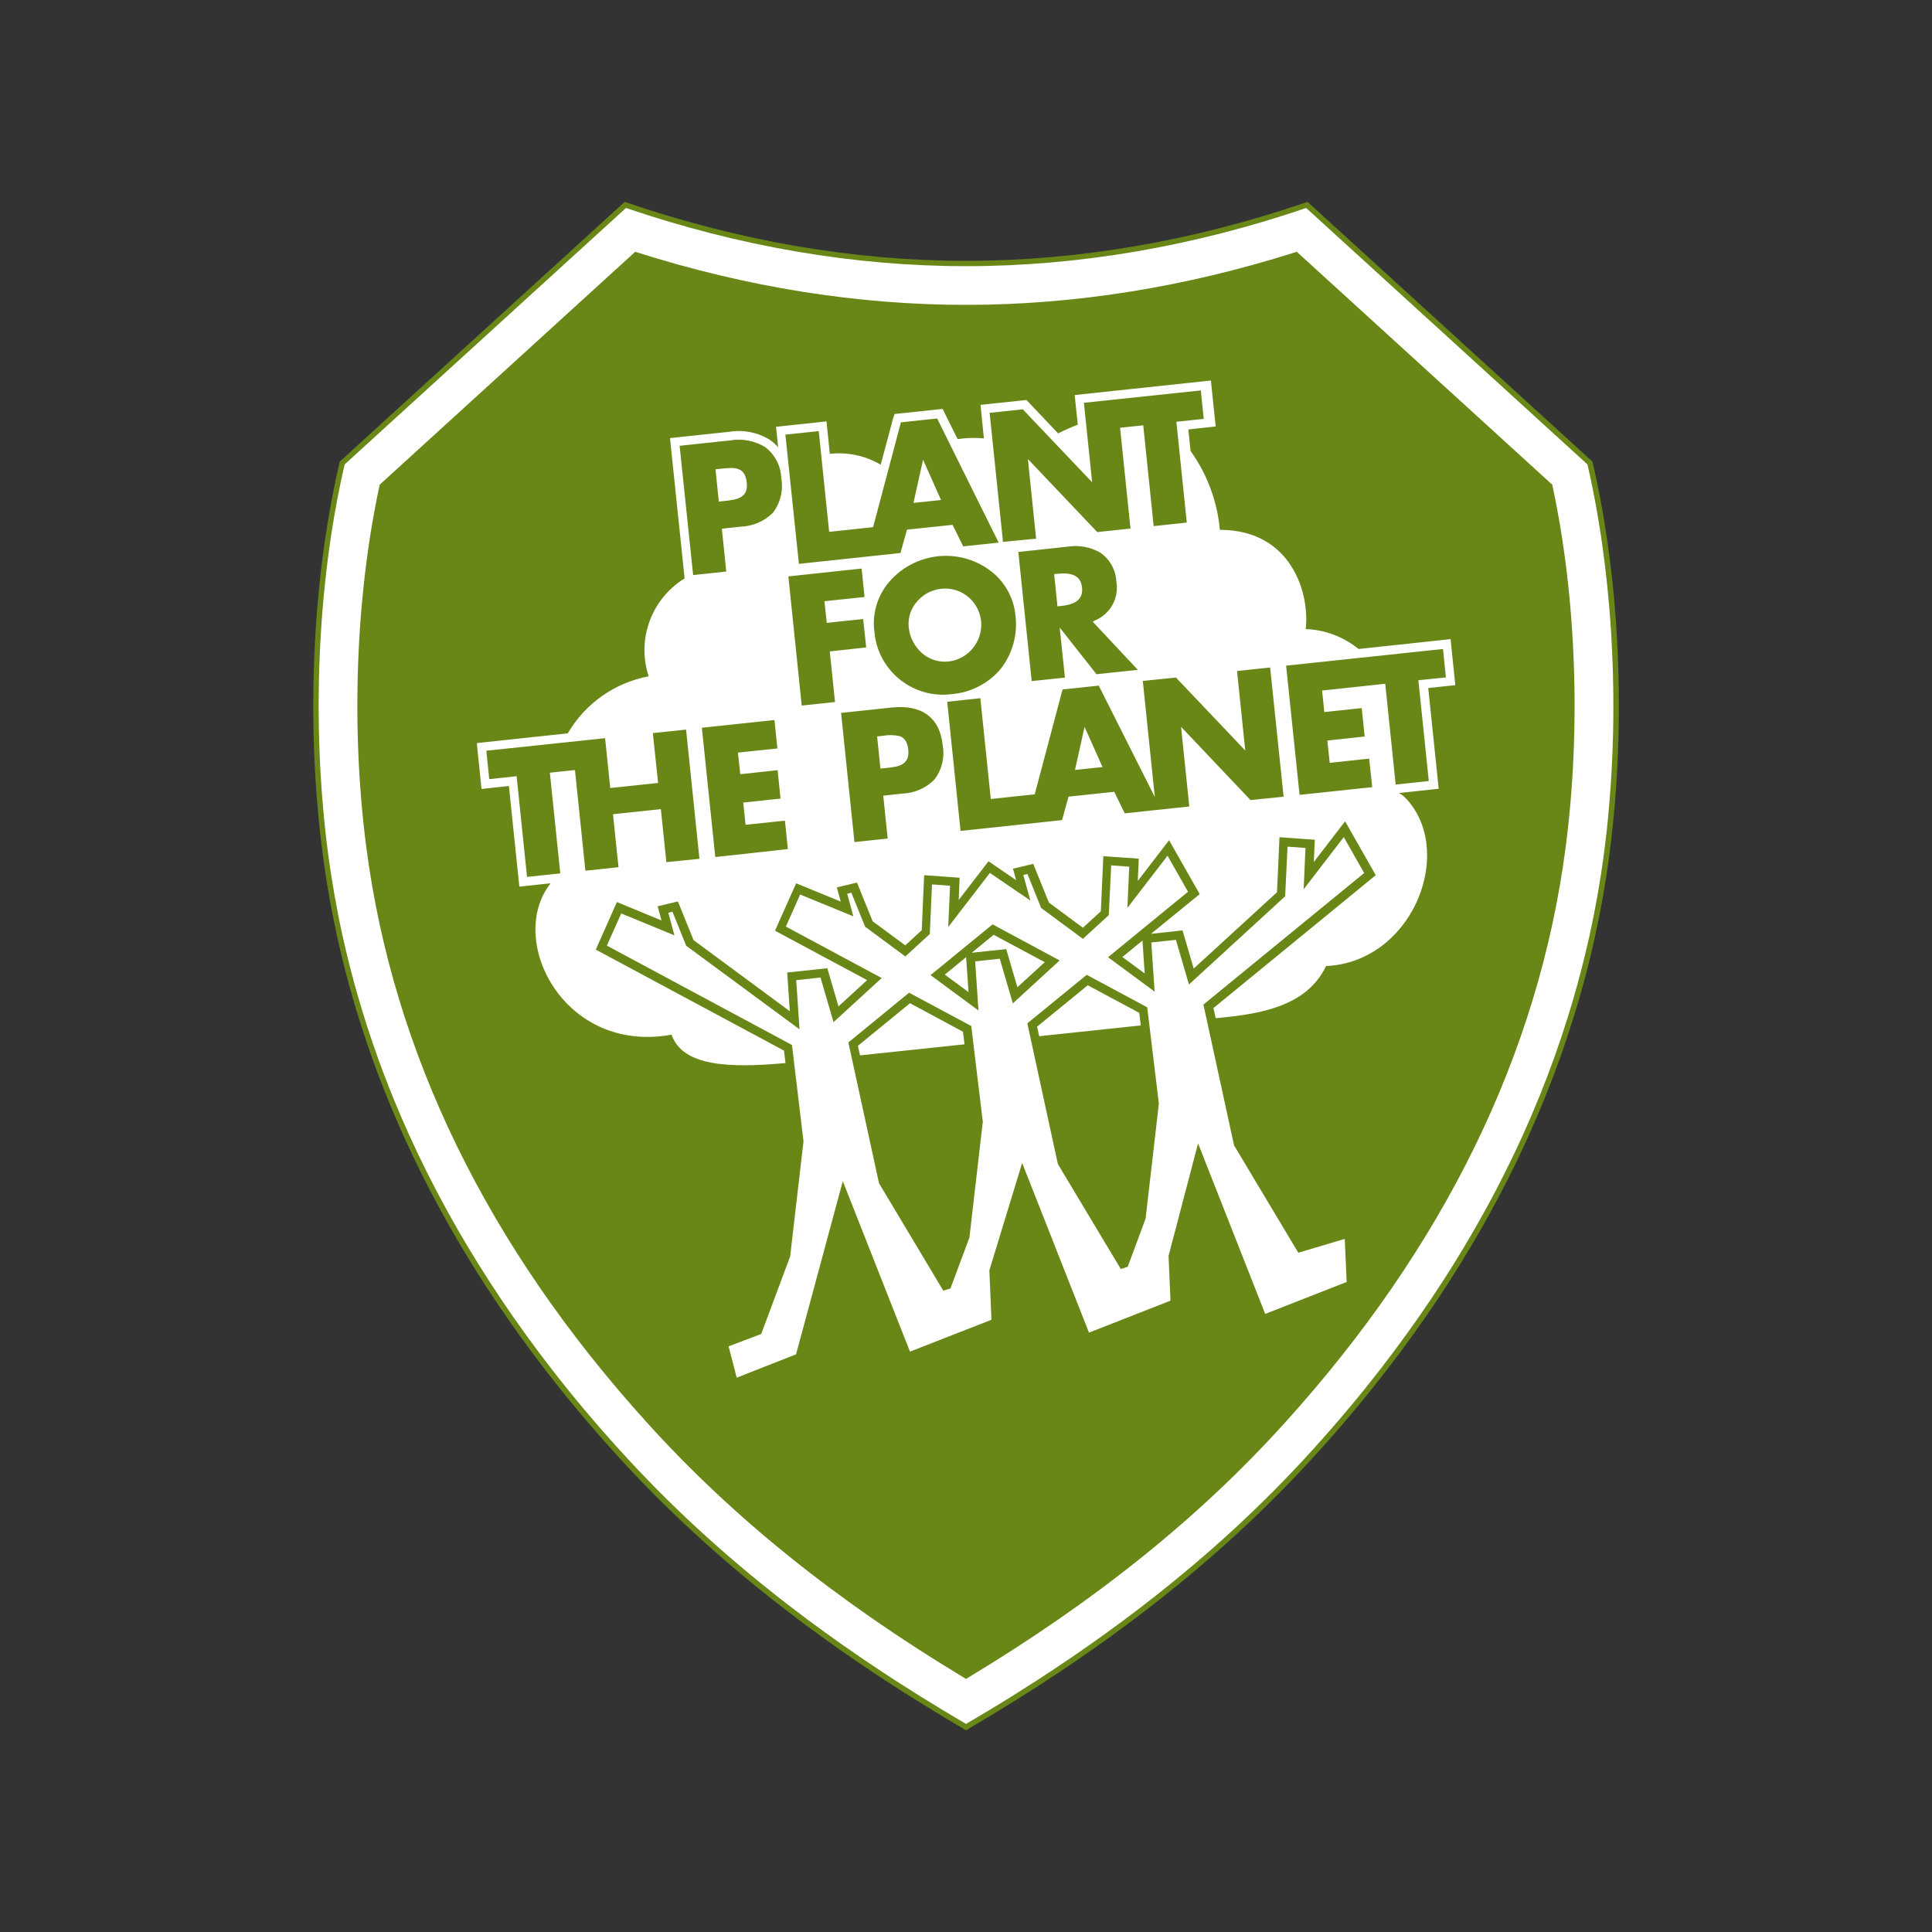
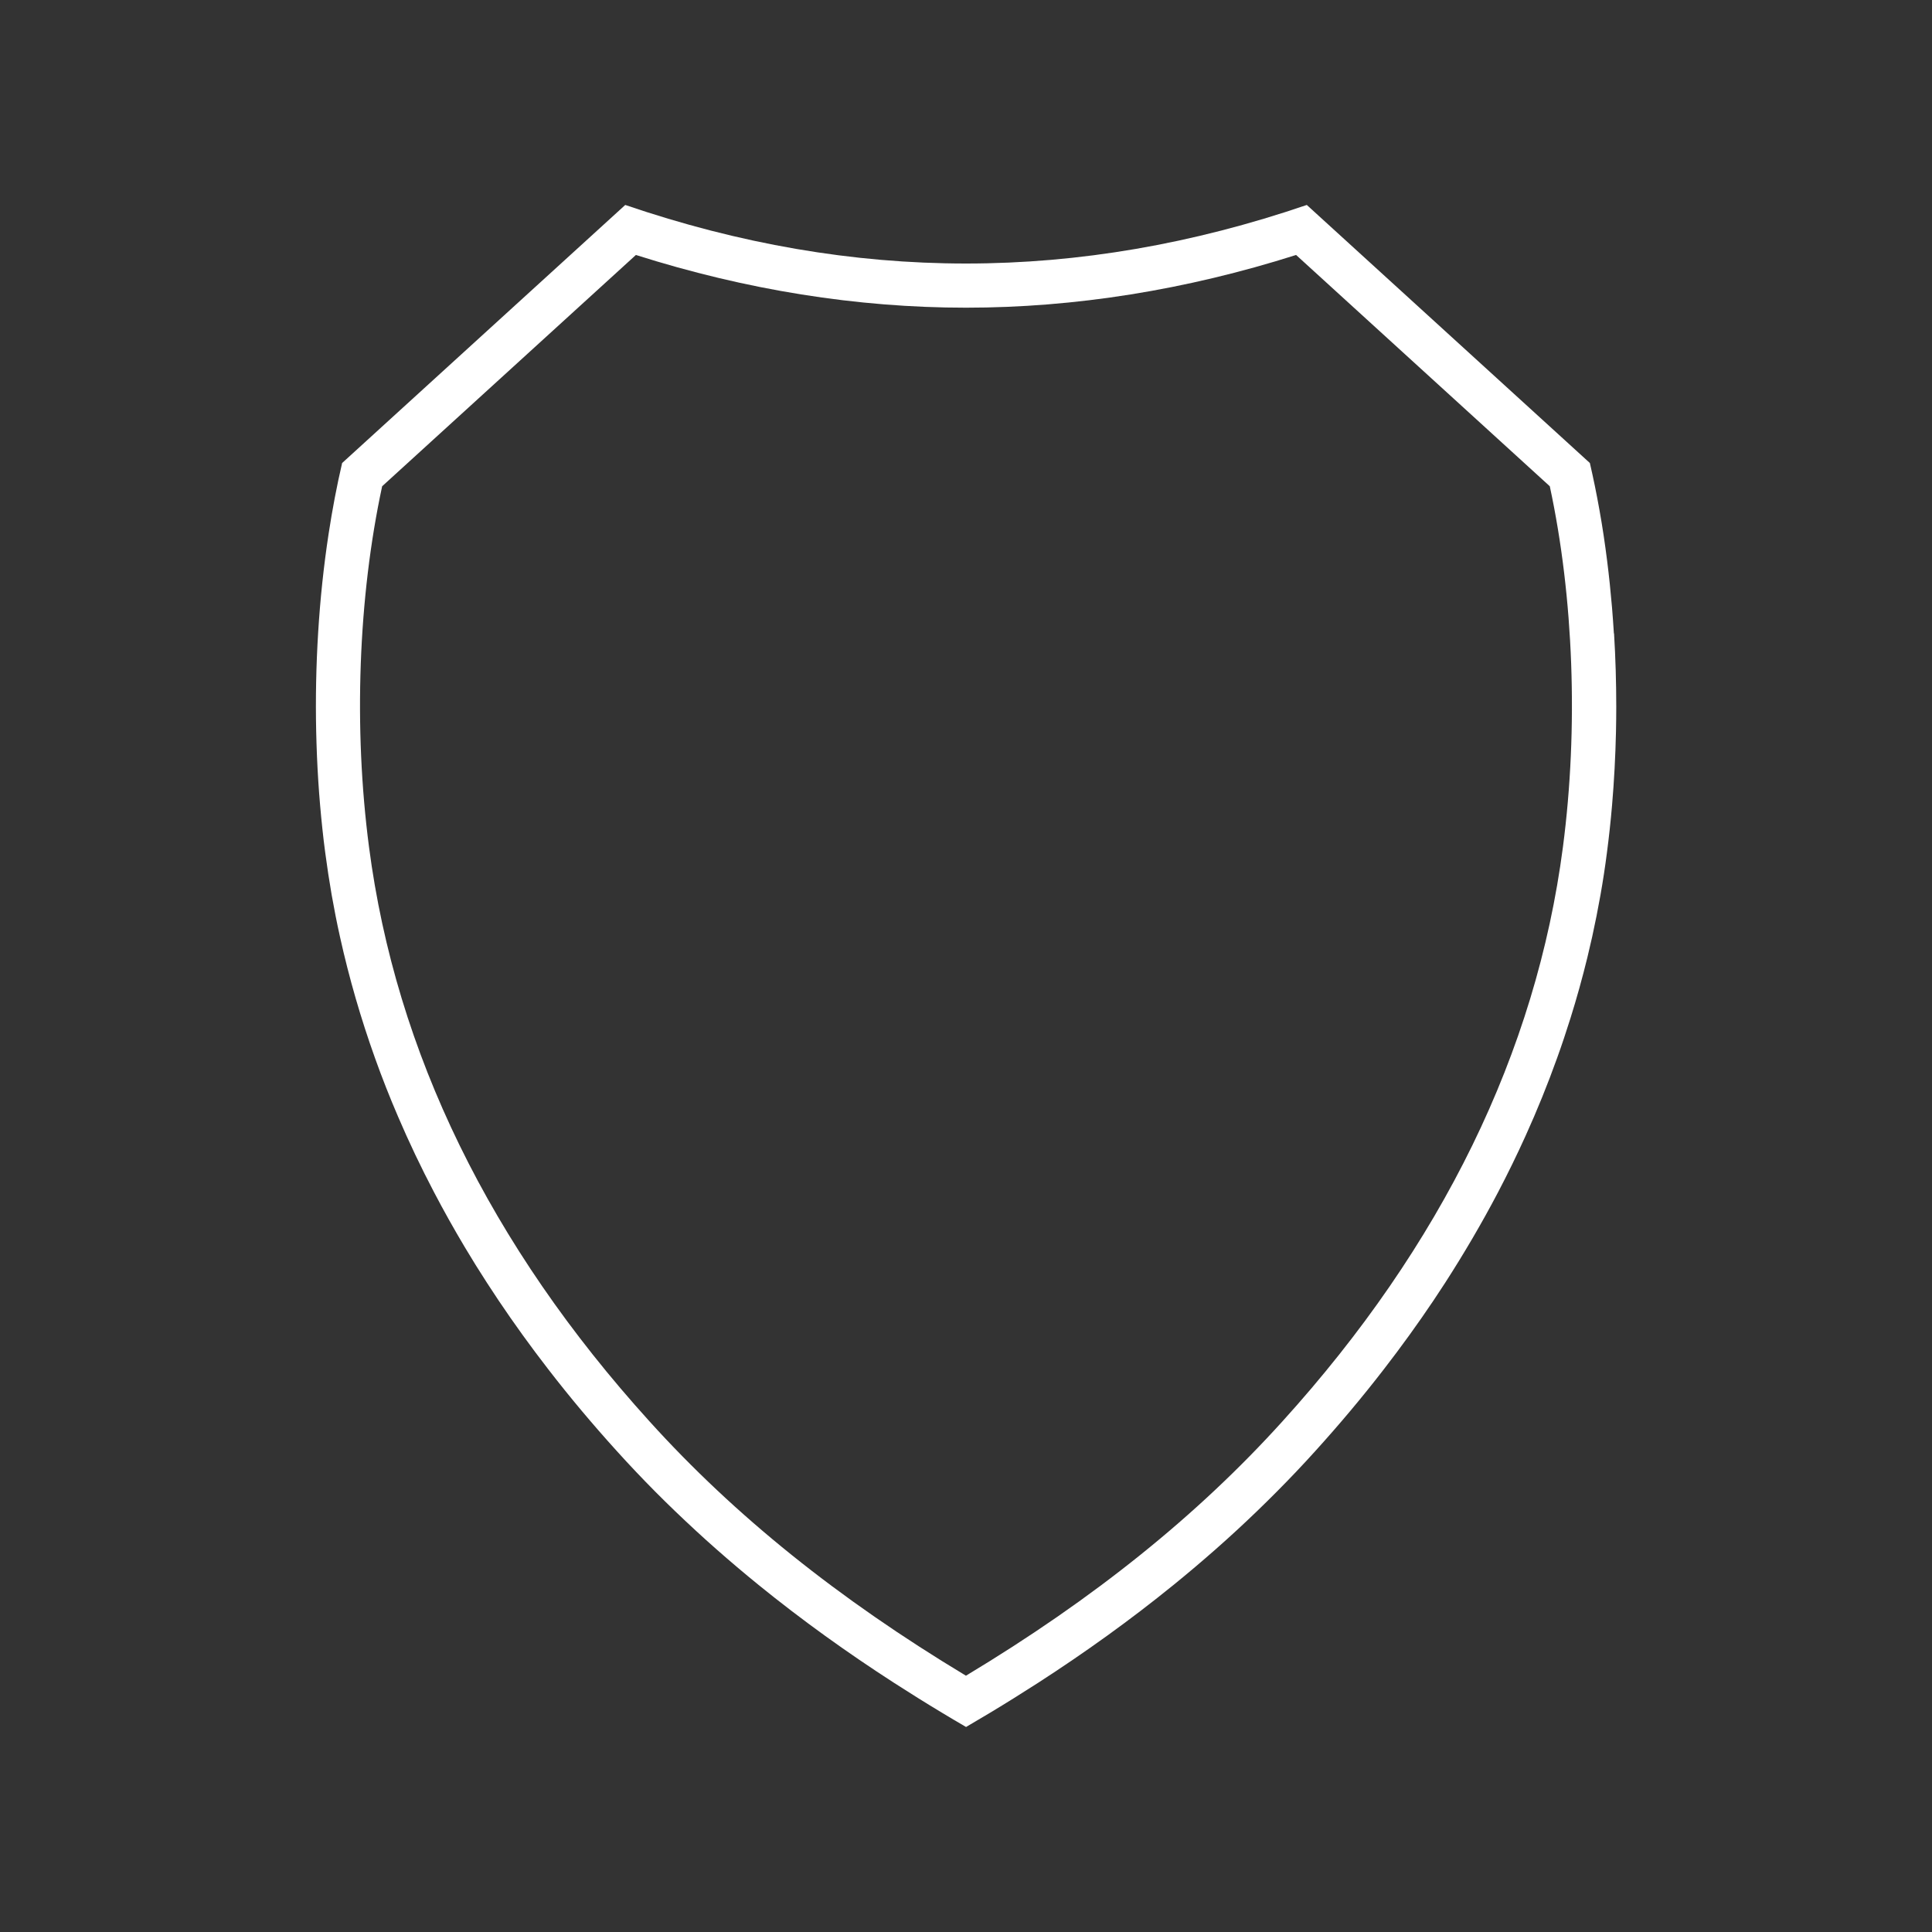
<svg xmlns="http://www.w3.org/2000/svg" id="Camada_4" data-name="Camada 4" viewBox="0 0 350 350">
  <rect x="0" y="0" width="350" height="350" fill="#333333" stroke="none" />
  <defs>
    <style>      .cls-1 {        fill: #688716;      }      .cls-1, .cls-2 {        stroke-width: 0px;      }      .cls-2 {        fill: #fff;      }    </style>
  </defs>
-   <path class="cls-1" d="M234.8,46.18c-19.96,6.34-40.05,9.55-59.8,9.55s-39.84-3.21-59.8-9.55l-45.97,41.9c-4.33,20.13-5.2,43.79-2.38,65.35,4.85,37.19,21.94,72.19,50.81,104.05,15.41,17.05,34.2,32.16,57.33,46.08,23.14-13.93,41.92-29.03,57.33-46.07,28.88-31.87,45.97-66.87,50.82-104.06,2.82-21.57,1.95-45.23-2.38-65.35l-45.96-41.9Z" />
  <g>
    <path class="cls-2" d="M292.37,114.75c-.1-1.58-.21-3.16-.34-4.73-.24-2.82-.53-5.62-.88-8.4-.39-3.12-.85-6.22-1.4-9.26-.51-2.88-1.09-5.71-1.73-8.48l-51.28-46.75c-20.7,7.07-41.22,10.61-61.74,10.61s-41.03-3.54-61.73-10.61l-51.29,46.75c-.97,4.16-1.78,8.45-2.45,12.83-.89,5.83-1.52,11.81-1.89,17.82-.37,6-.49,12.03-.36,18,.07,3.01.19,6,.38,8.96.19,2.94.44,5.85.75,8.72.15,1.43.32,2.86.51,4.27.34,2.57.73,5.13,1.17,7.67.45,2.54.94,5.06,1.5,7.56,1.66,7.5,3.79,14.83,6.35,21.98,1.28,3.58,2.67,7.11,4.17,10.59,1.99,4.65,4.17,9.22,6.52,13.7,1.76,3.36,3.62,6.68,5.57,9.95,1.3,2.18,2.64,4.34,4.03,6.48.69,1.07,1.39,2.13,2.1,3.19,2.84,4.23,5.84,8.38,8.98,12.44,3.92,5.08,8.07,10.02,12.42,14.82,1.14,1.26,2.29,2.51,3.46,3.74,2.33,2.46,4.71,4.86,7.14,7.19s4.9,4.62,7.42,6.84c2.52,2.22,5.08,4.39,7.69,6.51,7.82,6.35,16.02,12.24,24.55,17.74,2.84,1.83,5.72,3.63,8.63,5.38,1.45.88,2.92,1.74,4.39,2.6,1.47-.86,2.93-1.73,4.39-2.6,2.91-1.75,5.78-3.55,8.63-5.38,8.52-5.5,16.73-11.39,24.55-17.74,2.61-2.12,5.17-4.29,7.69-6.51,2.52-2.22,4.99-4.5,7.42-6.84s4.81-4.74,7.14-7.19c1.16-1.23,2.32-2.47,3.46-3.74,4.35-4.8,8.5-9.74,12.42-14.82,3.14-4.06,6.14-8.21,8.98-12.44.71-1.06,1.41-2.12,2.1-3.19,3.45-5.35,6.66-10.83,9.6-16.43,1.76-3.36,3.43-6.78,4.99-10.23,2.09-4.61,3.99-9.3,5.7-14.07.86-2.38,1.66-4.79,2.42-7.21,1.14-3.63,2.16-7.31,3.07-11.03.3-1.24.59-2.49.87-3.74.55-2.5,1.05-5.02,1.5-7.56s.84-5.09,1.17-7.67c.37-2.82.68-5.69.93-8.6.37-4.36.61-8.81.71-13.3.03-1.5.05-3,.05-4.5,0-4.43-.13-8.89-.4-13.32ZM283.14,153.44c-4.85,37.18-21.94,72.19-50.82,104.06-15.41,17.05-34.19,32.15-57.33,46.07-23.14-13.93-41.92-29.03-57.33-46.08-28.87-31.86-45.96-66.87-50.81-104.05-2.82-21.56-1.95-45.22,2.38-65.35l45.97-41.9c19.96,6.34,40.05,9.55,59.8,9.55s39.84-3.21,59.8-9.55l45.96,41.9c4.33,20.13,5.2,43.79,2.38,65.35Z" />
-     <path class="cls-1" d="M175,313.45l-.25-.15c-1.47-.86-2.94-1.73-4.39-2.61-2.93-1.77-5.84-3.58-8.64-5.39-8.78-5.67-17.06-11.65-24.59-17.77-2.63-2.13-5.22-4.33-7.71-6.52-2.53-2.24-5.03-4.54-7.44-6.86-2.44-2.35-4.84-4.77-7.15-7.21-1.17-1.23-2.32-2.48-3.46-3.74-4.38-4.84-8.57-9.83-12.44-14.84-3.16-4.09-6.19-8.28-9-12.47-.71-1.06-1.41-2.13-2.11-3.2-1.38-2.13-2.74-4.32-4.03-6.49-1.96-3.29-3.84-6.64-5.59-9.98-2.37-4.51-4.57-9.14-6.54-13.74-1.5-3.5-2.91-7.08-4.18-10.62-2.59-7.23-4.74-14.64-6.37-22.04-.55-2.5-1.06-5.05-1.5-7.58-.45-2.54-.84-5.13-1.17-7.69-.19-1.41-.35-2.84-.51-4.28-.31-2.86-.56-5.8-.75-8.74s-.32-5.96-.38-8.98c-.13-6.02,0-12.08.36-18.04.38-6.09,1.01-12.1,1.89-17.87.68-4.42,1.5-8.75,2.46-12.87l.04-.15,51.62-47.05.28.1c20.55,7.02,41.27,10.58,61.57,10.58s41.02-3.56,61.57-10.58l.28-.1,51.61,47.05.04.15c.64,2.75,1.22,5.61,1.74,8.51.52,2.95.99,6.07,1.4,9.29.36,2.85.66,5.68.88,8.42.13,1.58.24,3.16.34,4.74h0c.27,4.44.4,8.93.4,13.35,0,1.5-.02,3.01-.05,4.51-.1,4.48-.34,8.97-.71,13.33-.25,2.9-.56,5.8-.93,8.62-.33,2.56-.73,5.15-1.17,7.69-.44,2.52-.95,5.07-1.5,7.58-.28,1.25-.57,2.5-.87,3.75-.9,3.69-1.93,7.41-3.08,11.07-.76,2.42-1.57,4.85-2.43,7.23-1.69,4.72-3.62,9.47-5.71,14.1-1.55,3.43-3.23,6.88-5.01,10.26-2.9,5.54-6.14,11.08-9.62,16.47-.69,1.07-1.39,2.14-2.11,3.2-2.81,4.19-5.84,8.39-9,12.47-3.88,5.01-8.06,10.01-12.45,14.84-1.14,1.26-2.3,2.51-3.46,3.74-2.31,2.44-4.71,4.86-7.15,7.21-2.4,2.32-4.91,4.62-7.44,6.86-2.49,2.19-5.08,4.39-7.71,6.52-7.53,6.12-15.81,12.1-24.59,17.77-2.8,1.81-5.7,3.62-8.64,5.39-1.46.88-2.92,1.75-4.39,2.61l-.25.15ZM62.43,84.14c-.93,4.04-1.74,8.29-2.41,12.64-.87,5.74-1.51,11.72-1.88,17.78-.37,5.93-.49,11.97-.36,17.96.07,3,.19,6.01.38,8.94.19,2.93.44,5.86.74,8.7.15,1.43.32,2.85.51,4.25.33,2.54.73,5.12,1.17,7.64.44,2.51.94,5.05,1.49,7.54,1.63,7.36,3.76,14.73,6.34,21.92,1.27,3.53,2.66,7.08,4.16,10.57,1.96,4.58,4.15,9.18,6.51,13.67,1.74,3.32,3.61,6.66,5.56,9.93,1.29,2.16,2.64,4.34,4.02,6.46.69,1.07,1.39,2.13,2.1,3.19,2.8,4.17,5.81,8.35,8.96,12.42,3.86,4.99,8.03,9.97,12.4,14.78,1.14,1.26,2.29,2.5,3.45,3.73,2.3,2.43,4.69,4.84,7.12,7.18,2.39,2.31,4.88,4.6,7.4,6.83,2.48,2.19,5.06,4.37,7.68,6.5,7.51,6.1,15.75,12.05,24.5,17.71,2.79,1.8,5.69,3.61,8.61,5.37,1.37.83,2.75,1.64,4.13,2.45,1.38-.81,2.76-1.63,4.13-2.45,2.93-1.76,5.82-3.57,8.61-5.37,8.75-5.65,17-11.61,24.5-17.71,2.62-2.13,5.2-4.31,7.68-6.5,2.52-2.22,5.01-4.52,7.4-6.83,2.43-2.34,4.82-4.75,7.12-7.18,1.16-1.23,2.31-2.47,3.45-3.73,4.37-4.82,8.54-9.79,12.4-14.79,3.14-4.07,6.16-8.25,8.96-12.42.71-1.06,1.41-2.12,2.1-3.19,3.47-5.37,6.69-10.88,9.58-16.39,1.76-3.36,3.44-6.8,4.98-10.21,2.09-4.61,4-9.33,5.68-14.03.85-2.37,1.66-4.79,2.41-7.19,1.14-3.63,2.16-7.34,3.06-11,.3-1.24.59-2.48.87-3.72.55-2.5,1.05-5.03,1.49-7.53.44-2.53.84-5.1,1.17-7.65.37-2.8.68-5.69.92-8.58.37-4.34.61-8.81.71-13.27.03-1.49.05-2.99.05-4.49,0-4.4-.13-8.88-.4-13.29h0c-.1-1.58-.21-3.15-.34-4.72-.23-2.73-.52-5.55-.88-8.38-.4-3.2-.87-6.31-1.39-9.24-.5-2.83-1.07-5.62-1.69-8.31l-50.95-46.45c-20.57,7-41.3,10.54-61.62,10.54s-41.05-3.55-61.61-10.54l-50.96,46.45ZM175,304.15l-.26-.16c-23.19-13.96-41.98-29.06-57.45-46.18-28.94-31.93-46.07-67.03-50.93-104.32-2.81-21.5-1.94-45.38,2.39-65.52l.03-.16.12-.11,46.18-42.09.27.09c19.9,6.32,39.97,9.53,59.65,9.53s39.75-3.21,59.65-9.53l.27-.09,46.29,42.2.03.16c4.33,20.14,5.2,44.03,2.39,65.53-4.86,37.29-22,72.39-50.94,104.33-15.46,17.11-34.25,32.21-57.44,46.17l-.26.16ZM69.69,88.34c-4.28,20-5.13,43.69-2.34,65.02,4.83,37.08,21.88,72,50.68,103.78,15.34,16.98,33.98,31.97,56.96,45.83,22.99-13.86,41.62-28.85,56.96-45.83,28.8-31.79,45.86-66.71,50.69-103.79h0c2.79-21.34,1.94-45.03-2.34-65.03l-45.63-41.6c-19.91,6.3-39.99,9.49-59.68,9.49s-39.77-3.19-59.67-9.49l-45.64,41.6Z" />
  </g>
-   <path class="cls-2" d="M191.77,103.93l-.8.07.6,5.85.8-.09c1.84-.21,3.91-.81,3.65-3.33-.2-1.95-1.55-2.74-4.25-2.5h0ZM194.73,139.49l5-.53-3.25-7.28-1.74,7.82ZM256.95,123.23l1.89,18.26-6,.64-1.89-18.26-11.44,1.23.4,3.9,6.78-.72.53,5.15-6.76.73.43,4.04,7.15-.77.55,5.17-13.16,1.4-2.44-23.41,12.84-1.36,15.58-1.66.53,5.15-4.96.51h-.01ZM226.53,144.93l-12.57-13.26,1.49,14.43-6.02.64h0l-5.67.61-1.91-3.91-8.27.88-1.18,4.25-6.36.68h0l-12.03,1.28-2.41-23.4,6-.64,1.89,18.26,7.96-.85,5.04-18.99,6.56-.7,10.16,20.19-2.18-21.04,6-.62,12.56,13.22-1.49-14.4,6-.64,2.44,23.41-6,.61h0ZM158.37,114.17c-.36-3.32.74-6.63,3-9.08,2.23-2.43,5.27-3.96,8.55-4.32,3.27-.35,6.56.51,9.24,2.43,2.72,1.94,4.47,4.95,4.8,8.27.43,3.45-.52,6.93-2.65,9.67-2.2,2.64-5.37,4.3-8.8,4.6h0c-6.83.92-13.12-3.86-14.04-10.69-.04-.29-.07-.58-.09-.87ZM169.28,141.23c-1.56,1.56-3.65,2.47-5.85,2.54l-2.64.29-.78.09.8,7.76-6.02.64-2.42-23.4,9.2-.98c5.42-.57,8.69,1.84,9.2,6.8.41,2.2-.13,4.47-1.49,6.25h0ZM151.24,127.18l-6,.64-2.42-23.4,13.27-1.42.53,5.15-7.27.77.43,3.92,6.59-.7.55,5.15-6.6.72.95,9.18h-.01ZM129.58,155.25l-2.43-23.41,13.15-1.4.53,5.15-7.15.75.43,3.92,6.76-.74.53,5.15-6.76.72.43,4.03,7.13-.75.53,5.15-13.13,1.44ZM120.72,156.18l-1-9.6-8.67.92,1,9.6-6,.64-1.89-18.24-4.55.48,1.89,18.24-6.02.64-1.89-18.24-4.96.53-.53-5.15,21.52-2.27.93,9.03,8.67-.92-.95-9.03,6.02-.64,2.42,23.41-6,.61h.01ZM123.12,80.76l9.2-.98c2.16-.36,4.38.06,6.26,1.19,1.79,1.33,2.87,3.4,2.95,5.63.4,2.21-.14,4.48-1.49,6.27-1.56,1.56-3.65,2.46-5.85,2.54l-3.42.37.8,7.76-6,.64-2.45-23.42h.01ZM148.32,78.09l1.89,18.26,7.96-.85,5.04-18.99,6.56-.7,11.15,22.49-6.42.68-1.93-3.9-8.26.87-1.18,4.23-18.4,1.97-2.45-23.41,6.02-.64h.01ZM192.92,122.75l-6.02.64-2.42-23.4,8.98-.96c2.04-.32,4.13.07,5.91,1.12,1.72,1.21,2.78,3.14,2.87,5.24.47,2.73-.87,5.46-3.33,6.75l-.96.48,8.18,8.73-7.49.79-6.67-8.46.95,9.06h0ZM185.29,74.15l12.56,13.22-1.49-14.4,21.18-2.24.53,5.15-4.96.53,1.89,18.26-6,.64-1.89-18.26-4.2.44,1.89,18.26-6.02.64-12.57-13.23,1.49,14.42-6,.59-2.42-23.38,6-.64h0ZM263.64,124.13l-.16-1.6-.53-5.15-.16-1.6-1.56.17-15.11,1.62c-2.72-2.21-6.08-3.48-9.58-3.61.76-6.33-2.49-17.96-15.55-17.98-.46-5.15-2.3-10.08-5.31-14.29l-.4-3.89,3.4-.37,1.56-.17-.18-1.6-.53-5.15-.16-1.58-1.56.17-15.56,1.66-6,.64-1.56.17.16,1.58.4,3.79c-1.21.46-2.4.98-3.55,1.58l-5.2-5.48-.53-.57-.76.07-6.02.64-1.56.17.16,1.58.45,4.49c-1.59-.14-3.19-.1-4.76.13l-2.22-4.48-.49-.99-1.09.11-6.56.7-1.06.11-.35,1.1-2.16,8.09c-2.78-1.64-6.01-2.33-9.22-1.97l-.44-4.28-.16-1.6-1.56.17-6.02.64-1.56.17.16,1.58.21,2.13c-.44-.52-.95-.98-1.51-1.36-2.18-1.35-4.78-1.86-7.31-1.45l-9.2.98-1.56.17.16,1.58,2.44,23.41.04.43c-6.01,3.69-8.71,11.02-6.51,17.73-6.15,1.16-11.5,4.93-14.65,10.33l-.98.11h0l-13.94,1.49-1.56.17.16,1.58.53,5.15.16,1.58,1.56-.17,3.4-.37,1.73,16.66.16,1.58,1.56-.17,4.11-.44c-8.09,10.24,2.4,31,21.91,27.42,2.04,5.87,10.73,6.03,20.64,5.15l-.27-2.26-34.1-18.3,3.83-8.61,8.08,3.33-.7-2.57,3.67-.87,2.84,7.01,17.43,12.87-.47-7.01,7.27-.77,2.02,6.91,5.19-4.76-16.69-8.95,3.83-8.59,8.08,3.31-.71-2.57,3.65-.87,2.84,7.01,5.91,4.36,2.98-2.74.44-9.97,6.42.46-.16,4.03,5.4-7.01,5,3.42-.57-2.08,3.67-.87,2.84,7.01,6.16,4.56,3.25-2.98.45-9.99,6.42.46-.18,4.03,5.67-7.37,5.55,9.76-8.82,7.19,5.71-.61,2.02,6.91,15.09-13.83.45-9.97,6.4.46-.18,4.03,5.67-7.37,5.55,9.76-29.4,24.07.4,1.84c8.16-.75,16.49-2.13,20-9.45,15.3-.7,23.13-19.73,15.11-29.64-1.22-1.49-1.91-1.7-1.91-1.7l5.64-.61,1.56-.17-.16-1.58-1.73-16.66,3.4-.37,1.55-.15h0ZM162.99,133.36c-1-.23-2.04-.25-3.05-.06h-.02l-1.02.11.6,5.83,1.02-.11c2.13-.21,4.31-.46,4.02-3.33-.14-1.34-.64-2.11-1.55-2.45h0ZM131.26,90.76c2.13-.24,4.33-.48,4.02-3.33-.31-2.98-2.31-2.76-4.64-2.52l-1.02.11.6,5.85,1.04-.11h0ZM167.22,83.29l-1.74,7.82,5-.53-3.25-7.28ZM177.68,112.14c-.55-3.45-3.71-5.86-7.18-5.48-1.73.19-3.31,1.04-4.42,2.37-1.08,1.24-1.61,2.87-1.47,4.51.16,1.85,1.04,3.57,2.44,4.8,1.12.97,2.55,1.51,4.04,1.53,0,0,.4,0,.76-.04s.8-.13.8-.13c3.38-.84,5.56-4.12,5.04-7.56ZM197.06,178.49l-9.18,7.5.38,1.73,18.4-1.95-.27-2.28-9.33-5h0ZM164.86,181.74l-9.44,7.72.38,1.73,18.93-2-.27-2.28-9.6-5.17ZM180.01,169.35l-3.98,3.25,6.26-.66,2.02,6.91,4.96-4.54-9.25-4.96h0ZM171.17,176.57l4.29,3.16-.44-6.33s-3.86,3.16-3.86,3.16ZM207.37,176.34l-.4-5.95-3.64,2.98,4.04,2.98h0ZM209.93,200.02l-2.4,20.78-.04.09-3.2,8.61-1.25.39-11.38-18.99-.04-.13-5.51-25.38,10.76-8.79,10.96,5.88,2.11,17.45-.02.09h0ZM183.48,181.76l-2.36-8.08-4.46.48.6,8.9-8.68-6.41,11.24-9.19,12.14,6.53s-8.47,7.78-8.47,7.78ZM178.02,203.42l-2.4,20.78-3.44,9.22-1.29.4-11.65-19.47-5.55-25.5,11-9.01,11.26,6.03,2.11,17.47-.04.09h-.01ZM235.21,226.96l-11.65-19.47-5.55-25.5,29.12-23.83-3.69-6.51-7.27,9.45.33-7.48-3.25-.24-.43,8.99-17.43,15.98-2.36-8.09-4.46.48.6,8.9-8.44-6.23,14.49-11.86-3.71-6.53-7.27,9.45.33-7.46-3.27-.24-.43,9.01-4.69,4.3-7.56-5.59-2.49-6.16-.75.18,1.28,4.63-7.33-5-7.55,9.8.33-7.48-3.27-.24-.4,8.99-4.43,4.06-7.29-5.39-2.49-6.16-.75.18,1.11,4.1-9.64-3.95-2.58,5.81,17.36,9.32-8.73,7.99-2.36-8.08-4.4.48.6,8.9-20.53-15.14-2.49-6.16-.75.18,1.11,4.1-9.64-3.97-2.6,5.83,33.53,18,2.09,17.45-2.42,20.87-5.24,14.03-5.91,2.24,1.47,5.68,10.75-4.23,8.47-31.37,12.17,30.88,14.76-5.77-.38-8.95,5.94-19.46,12.11,30.74,14.76-5.79-.35-8.15.04-.11,5.31-20.23,12.16,30.89,14.76-5.79-.35-7.8-8.44,2.51Z" />
</svg>